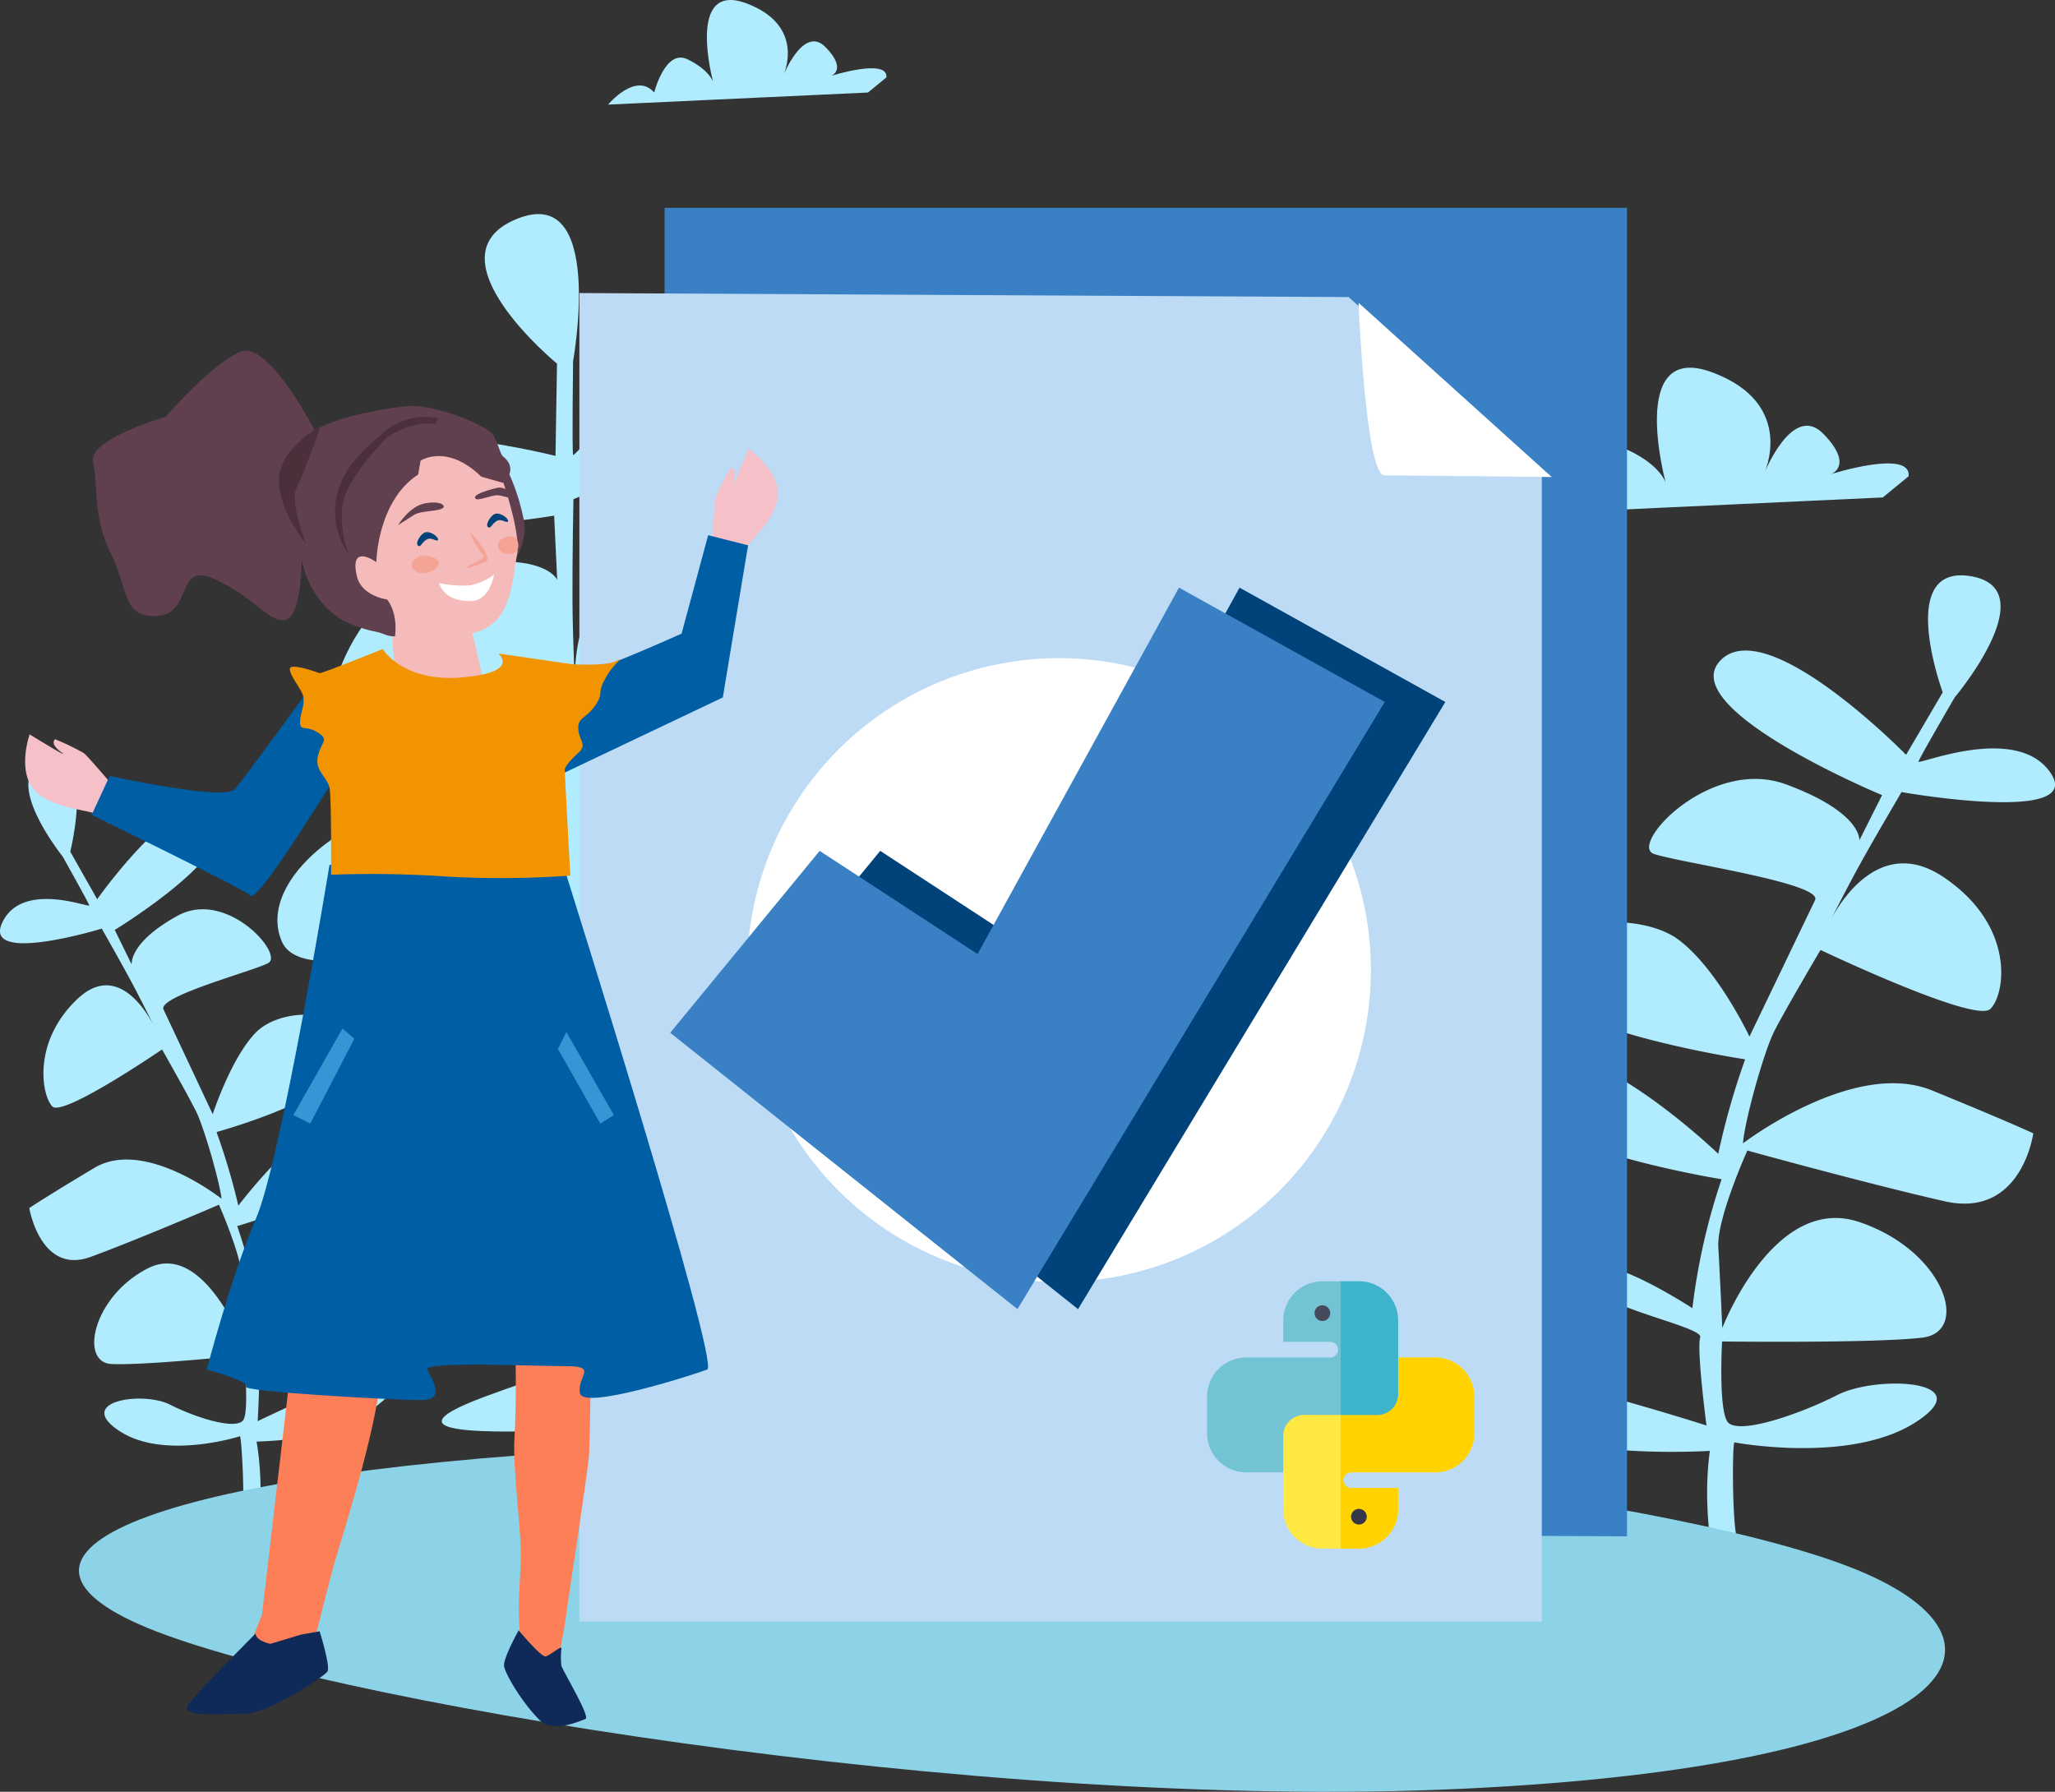
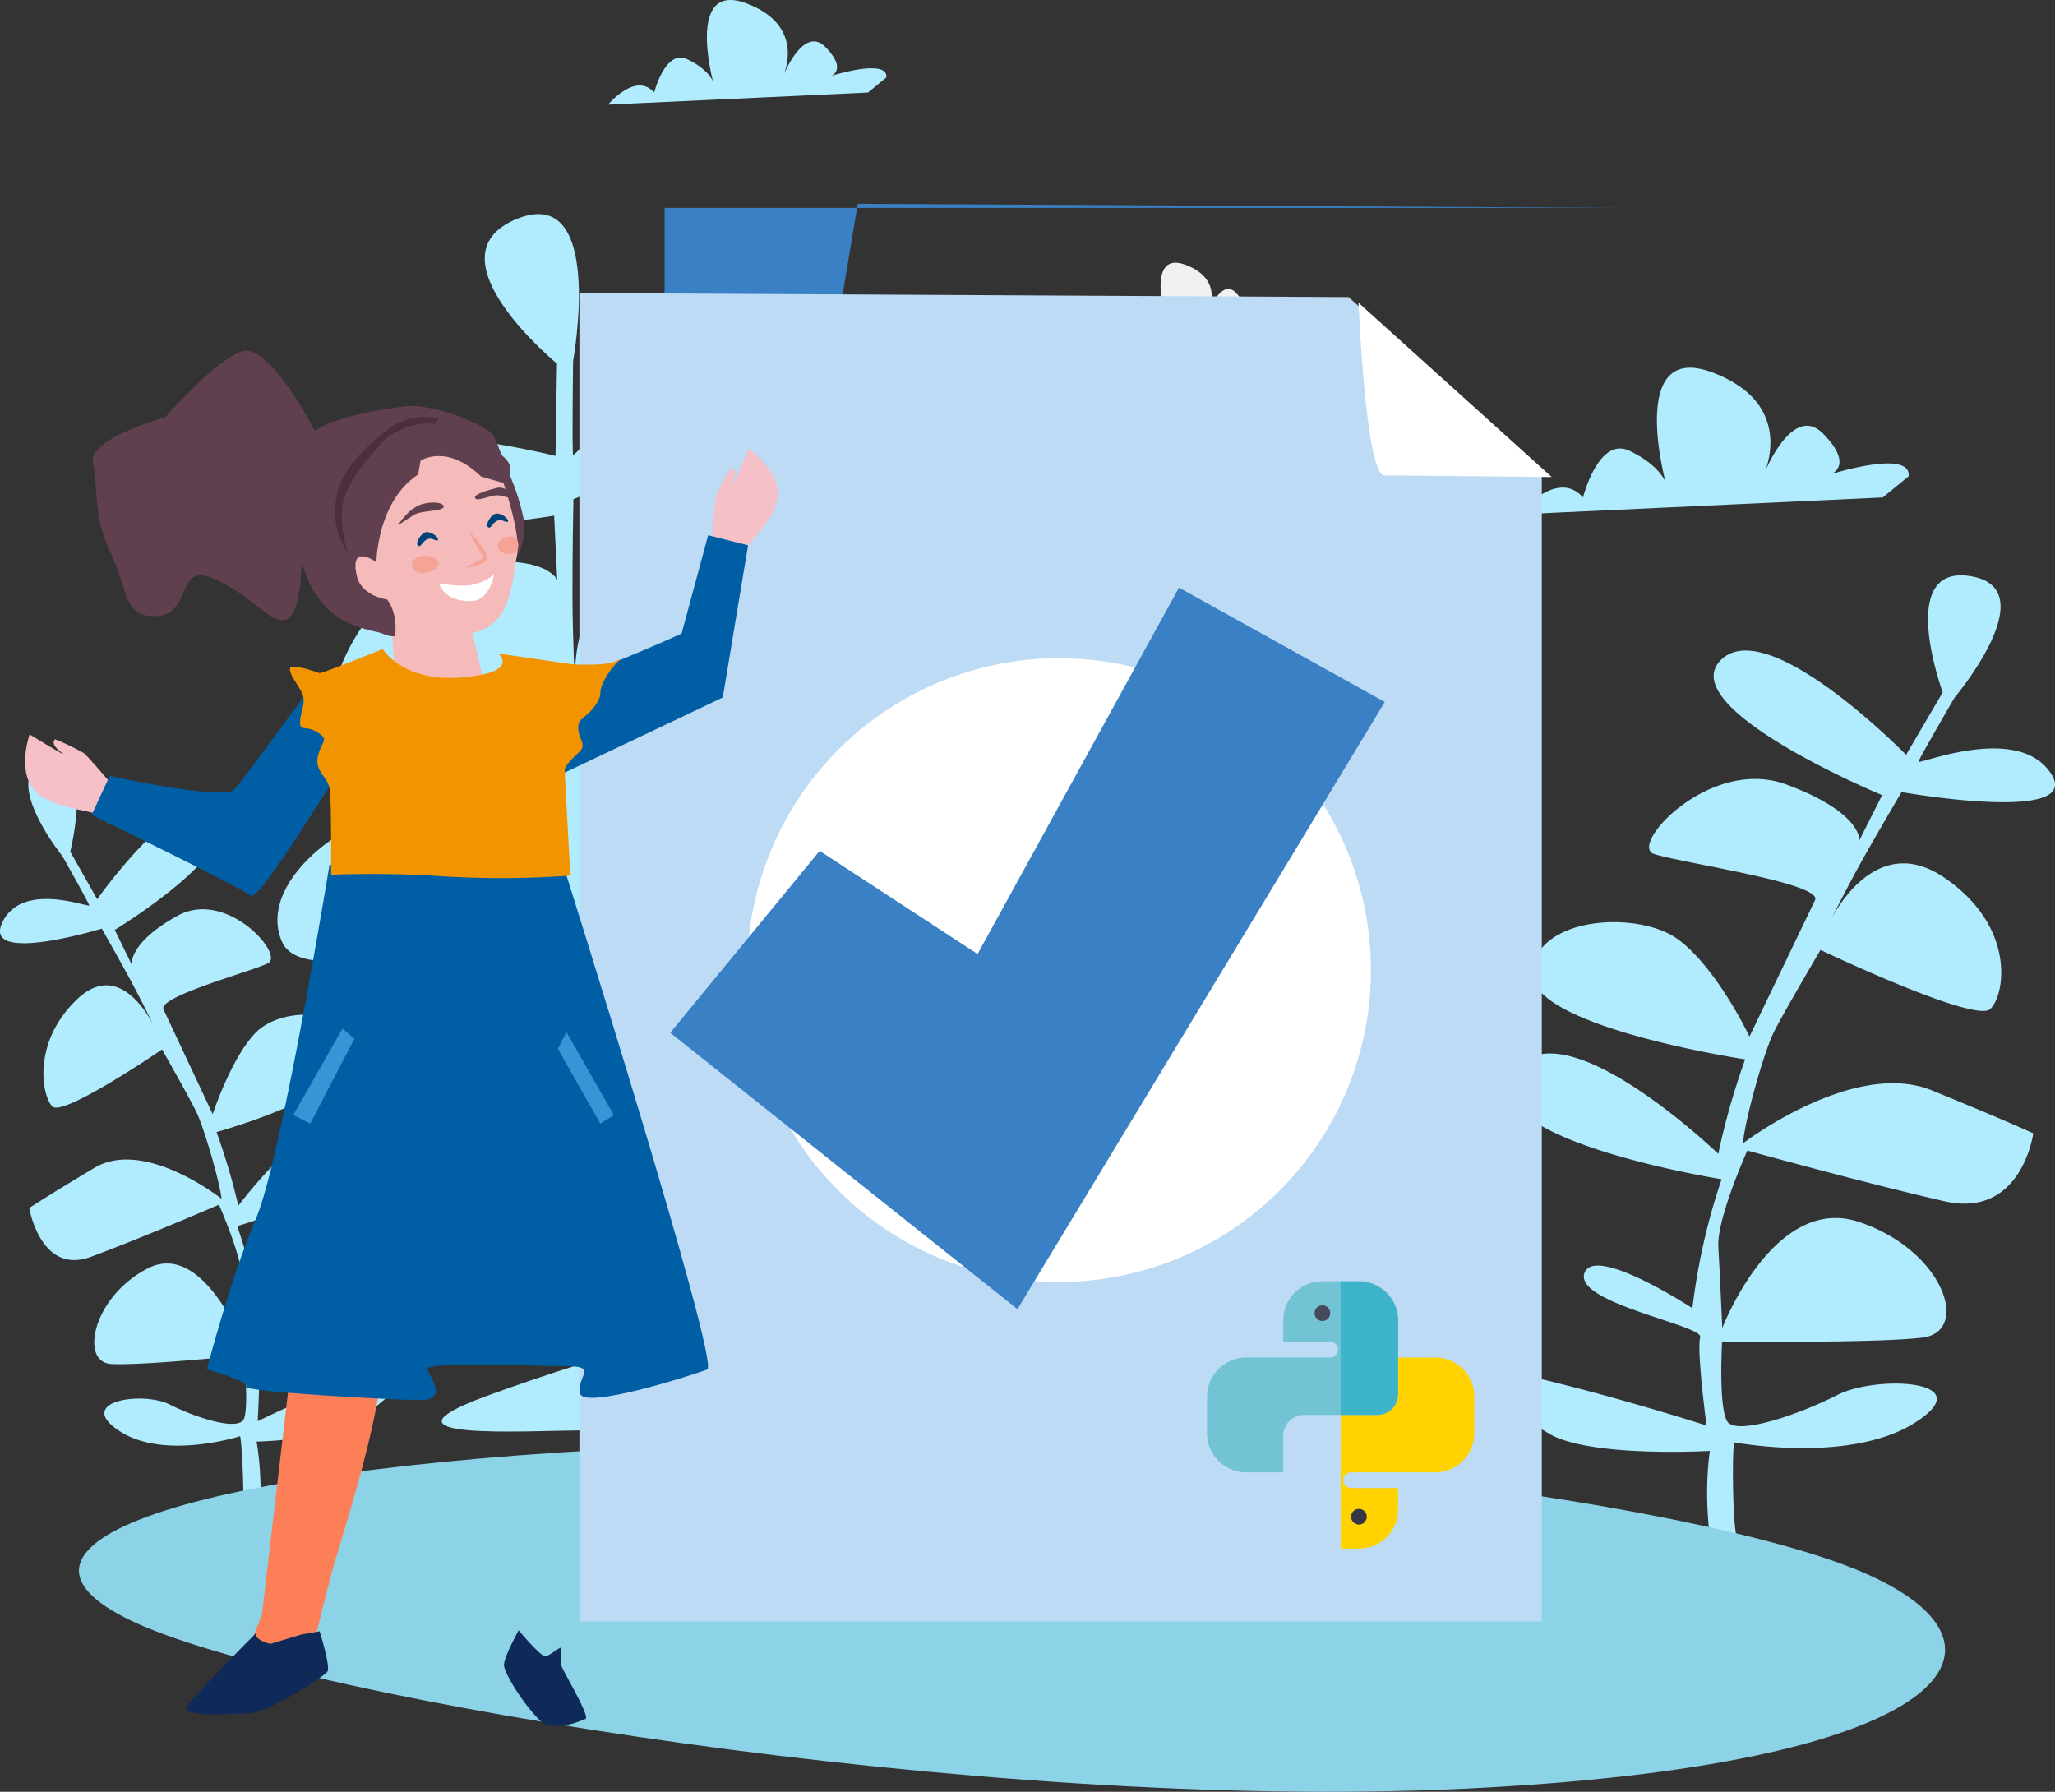
<svg xmlns="http://www.w3.org/2000/svg" width="452.315" height="394.373" viewBox="0 0 452.315 394.373">
  <rect x="0" y="0" width="452.315" height="394.373" fill="#333333" stroke="none" />
  <g id="Group_449" data-name="Group 449" transform="translate(-1193.119 -258.978)">
    <g id="Group_434" data-name="Group 434" transform="translate(1193.119 258.978)">
      <path id="Path_2898" data-name="Path 2898" d="M1935.623,913.178l-7.043-1.7s-6.407-19.775-4.4-40.939c0,0-27.509,5.893-36.837.793s-35.027-17-12.532-14.987,48.45,7.706,48.45,7.706-2.756-19.463-1.976-22.693-28.692-4.646-26.743-12.721,24.781,5.411,24.781,5.411a197.821,197.821,0,0,1,5.837-34.479s-57.9-2.011-47.68-21.192,46.761,14.7,46.761,14.7a229.941,229.941,0,0,1,5.52-25.441s-50.009-1.247-48.979-15.809,23.911-19.293,32.979-13.117,16.841,22.863,16.841,22.863l14.05-37.624c1.756-4.7-31.039-5.213-36.909-6.629s12.168-27.255,29.646-22.466,16.963,12.069,16.963,12.069l4.879-12.494s-47.8-15.525-37.581-29.578,42.787,18.3,42.787,18.3l7.939-17.452s-11.569-31.844,5.645-31.107-2.9,32.031-2.9,32.031-7.544,16.7-7.82,17.846,22.267-13.419,30.175-1.308-33.839,9.821-33.839,9.821-5.26,11.483-8.572,19.141-7.175,17.6-7.175,17.6,9.118-26.258,25.828-16.05,14.806,28.408,11.43,32.694S1946.2,736.7,1946.2,736.7s-7.744,16.924-10.013,22.686-6.216,24.542-6.4,30.137c0,0,24.652-25.731,42.6-20.056s23.3,7.771,23.3,7.771-2.085,22.586-19.756,20.6-45.1-6.59-45.1-6.59-6.559,18.687-6,26.071,1.4,20.877,1.4,20.877,10.907-36.7,30.439-32.12,26.065,24.816,15.067,27.934-45.472,7.684-45.472,7.684-.43,16.944,1.632,20.529,16.021-3.919,24.927-10.495,32.534-8.659,17.95,4.466-41.074,11.3-41.074,11.3c-.43.568-.14,15.135.68,22.045S1935.623,913.178,1935.623,913.178Z" transform="translate(-1679.305 -530.444)" fill="#f0eff2" />
      <path id="Path_2899" data-name="Path 2899" d="M1555.5,710.6l-8.758,2.051s-16.95-15.063-25.127-35.748c0,0-28.032,19.65-41.035,19.722s-47.767,2.266-21.478-7.46,58.283-17.814,58.283-17.814-12.69-16.655-13.4-20.056-34.556,10.472-36.343,1.97,30.534-7.746,30.534-7.746-7.462-17.285-10.426-35.029c0,0-66.1,27.972-64.062,4.893s59.832-10.444,59.832-10.444-4.558-14.4-6.33-26.471c0,0-56.853,24.616-62.87,10.562s17.383-30.241,30.624-29.179,30.206,12.553,30.206,12.553-2.4-36.909-2.74-42.181-37.475,11.156-44.774,12.866.254-31.582,22.268-36.143,25.023,2.466,25.023,2.466l-.67-14.117s-61.411,10.22-56.838-8.1,57.136-5.055,57.136-5.055l.328-20.3s-28.7-23.611-8.981-31.8,12.522,31.241,12.522,31.241-.253,19.4,0,20.6,18.428-23.938,33.289-16.767-33.215,26.561-33.215,26.561-.256,13.375-.208,22.194.6,20.041.6,20.041-2.685-29.085,21.137-28.217,30.649,18.751,28.964,24.472-48.557,11.092-48.557,11.092-.369,19.709-.081,26.229,5.1,26,7.658,31.284c0,0,15.044-36.6,38.027-40.582s30.032-4.791,30.032-4.791,8.785,22.049-12.064,29.315-53.966,17.124-53.966,17.124,1.832,20.735,6.1,27.3,11.863,18.666,11.863,18.666-5.819-39.7,18.4-45.517,41.54,9.612,30.708,18.176-47.35,30.572-47.35,30.572,7.866,15.958,11.951,18.225,16.087-11.9,22.861-22.594,32.32-24.809,22.386-5.1-40.625,31.66-40.625,31.66c-.2.748,7.3,14.128,11.628,20.122S1555.5,710.6,1555.5,710.6Z" transform="translate(-1352.286 -381.801)" fill="#b0ecfe" />
      <path id="Path_2900" data-name="Path 2900" d="M1244.541,1042.408l4.368-2.239s3.038-14.26.685-28.139c0,0,17.7-.34,23.344-5.215s21.286-16.863,7.158-12a317.856,317.856,0,0,0-30.254,12.725s.744-13.481.085-15.525,17.912-7.591,16.265-12.7-15.4,7.494-15.4,7.494a128.752,128.752,0,0,0-5.462-22.21s36.523-10.381,29.074-21.648-28.826,17.154-28.826,17.154a145.865,145.865,0,0,0-4.8-16.2s31.571-8.637,30.172-18.241-16.116-9.207-21.536-3.651-9.48,17.958-9.48,17.958l-10.819-23.038c-1.352-2.88,19.368-8.338,23.008-10.2s-9.1-16.378-19.907-10.441-10.111,10.739-10.111,10.739l-3.728-7.617s29.444-17.868,22.255-25.7-26.127,18.947-26.127,18.947l-5.918-10.464s5.684-23.158-5.167-19.979,3.479,21.026,3.479,21.026,5.63,10.024,5.863,10.747-14.775-5.525-19.156,3.83,21.91,1.307,21.91,1.307,3.917,6.88,6.405,11.5,5.442,10.682,5.442,10.682-7.116-16.185-17.163-6.733-7.908,21.359-5.552,23.706,24.139-12.557,24.139-12.557,5.767,10.141,7.5,13.651,5.192,15.487,5.593,19.211c0,0-16.916-13.409-27.98-6.8s-14.34,8.846-14.34,8.846,2.478,14.82,13.555,10.734S1241.31,959.9,1241.31,959.9s5.109,11.508,5.134,16.546.185,14.218.185,14.218-8.783-22.908-20.9-16.79-15.215,20.707-8.1,21.082,29.16-1.94,29.16-1.94,1.142,11.3.021,14.021-10.336-.129-16.307-3.149-21.026-.732-11.126,5.8,26.564,1.168,26.564,1.168c.3.314.865,10.127.7,14.889S1244.541,1042.408,1244.541,1042.408Z" transform="translate(-1193.119 -694.742)" fill="#b0ecfe" />
      <path id="Path_2901" data-name="Path 2901" d="M2064.725,482.107s3.855-4.638,6.425-1.686c0,0,1.542-6.113,4.626-4.638s3.6,3.162,3.6,3.162-3.855-14.124,4.626-10.962,5.14,10.118,5.14,10.118,2.827-7.167,5.911-4.005.771,4.005.771,4.005,7.967-2.53,7.71.211l-2.57,2.108Z" transform="translate(-1823.06 -409.7)" fill="#f0eff2" />
      <path id="Path_2902" data-name="Path 2902" d="M2414.5,945.83l-6.758-2.309s-5.726-17.491-3.3-35.111c0,0-26.686,1.561-35.57-3.9s-33.413-18.7-11.748-14.209,46.582,12.52,46.582,12.52-2.209-16.775-1.382-19.405-27.583-7.484-25.516-14.059S2400.6,877,2400.6,877a139.845,139.845,0,0,1,6.432-28.386s-55.833-8.884-45.527-23.81,44.79,18.218,44.79,18.218a161.212,161.212,0,0,1,5.916-20.795s-48.236-7.259-46.905-19.426,23.524-13.322,32.133-6.982,15.725,21.394,15.725,21.394l14.43-30.022c1.8-3.753-29.837-8.254-35.468-10.178s12.375-21.5,29.132-15.289,16.092,12.295,16.092,12.295l5-9.943s-45.779-19.041-35.586-29.637,40.871,20.762,40.871,20.762l8.066-13.749s-10.428-28.321,6.168-25.563-3.541,26.683-3.541,26.683-7.668,13.167-7.96,14.1,21.8-8.566,29.153,2.64-32.886,4.092-32.886,4.092-5.342,9.042-8.716,15.1-7.332,13.968-7.332,13.968,9.408-21.038,25.3-10.345,13.632,25.822,10.274,29.022-37.36-13-37.36-13-7.865,13.328-10.189,17.911-6.567,19.949-6.87,24.651c0,0,24.388-18.665,41.582-11.645s22.307,9.453,22.307,9.453-2.535,18.81-19.544,14.943S2412.7,842.3,2412.7,842.3s-6.763,14.963-6.394,21.267.869,17.8.869,17.8,11.375-29.632,30.121-23.341,24.582,24.187,13.9,25.454-44.064.844-44.064.844-.808,14.253,1.1,17.536,15.553-1.32,24.3-5.767,31.6-3.273,17.22,6-39.9,4.44-39.9,4.44c-.428.426-.485,12.761.146,18.7S2414.5,945.83,2414.5,945.83Z" transform="translate(-2028.096 -589.067)" fill="#b0ecfe" />
      <path id="Path_2903" data-name="Path 2903" d="M1380.542,1405.741c-106.458,5.018-148.672,22.422-111.489,38.9s184.733,41.206,291.193,36.188,126.172-30.816,88.989-47.3S1487,1400.723,1380.542,1405.741Z" transform="translate(-1238.415 -1087.118)" fill="#8cd3e8" />
      <path id="Path_2904" data-name="Path 2904" d="M2398.471,583.152s8.533-10.266,14.222-3.733c0,0,3.413-13.533,10.24-10.266s7.965,7,7.965,7-8.533-31.265,10.24-24.265,11.378,22.4,11.378,22.4,6.258-15.866,13.084-8.866,1.707,8.866,1.707,8.866,17.635-5.6,17.067.467l-5.689,4.667Z" transform="translate(-2064.27 -469.936)" fill="#b0ecfe" />
      <path id="Path_2905" data-name="Path 2905" d="M1675.854,282s6.086-7.321,10.143-2.662c0,0,2.434-9.651,7.3-7.321s5.68,4.992,5.68,4.992-6.086-22.3,7.3-17.3,8.114,15.974,8.114,15.974,4.463-11.315,9.331-6.323,1.217,6.323,1.217,6.323,12.577-3.993,12.171.333l-4.057,3.328Z" transform="translate(-1542.009 -258.978)" fill="#b0ecfe" />
    </g>
    <g id="Group_445" data-name="Group 445" transform="translate(1320.646 304.728)">
      <g id="Group_442" data-name="Group 442" transform="translate(0)">
        <g id="Group_435" data-name="Group 435" transform="translate(18.752)">
-           <path id="Path_2906" data-name="Path 2906" d="M1720.7,423.981h211.83v292.4l-169.308-.89L1720.7,677.132Z" transform="translate(-1720.699 -423.981)" fill="#3981c4" />
+           <path id="Path_2906" data-name="Path 2906" d="M1720.7,423.981h211.83l-169.308-.89L1720.7,677.132Z" transform="translate(-1720.699 -423.981)" fill="#3981c4" />
        </g>
        <g id="Group_436" data-name="Group 436" transform="translate(0 18.752)">
          <path id="Path_2907" data-name="Path 2907" d="M1864.9,784.009h-211.83v-292.4l169.308.89,42.522,38.355Z" transform="translate(-1653.067 -491.614)" fill="#bddbf5" />
        </g>
        <g id="Group_437" data-name="Group 437" transform="translate(171.494 20.891)">
          <path id="Path_2908" data-name="Path 2908" d="M2271.587,499.328s1.545,38,5.712,38,36.81.352,36.81.352Z" transform="translate(-2271.587 -499.328)" fill="#fff" />
        </g>
        <g id="Group_439" data-name="Group 439" transform="translate(36.915 99.108)">
          <g id="Group_438" data-name="Group 438">
            <circle id="Ellipse_79" data-name="Ellipse 79" cx="68.653" cy="68.653" r="68.653" fill="#fff" />
          </g>
        </g>
        <g id="Group_441" data-name="Group 441" transform="translate(33.321 83.587)">
          <g id="Group_440" data-name="Group 440">
-             <path id="Path_2909" data-name="Path 2909" d="M1849.679,884.254l-76.434-60.825,32.891-40.041,34.755,22.714,44.332-80.65,45.3,25.168Z" transform="translate(-1773.245 -725.452)" fill="#00437a" />
-           </g>
+             </g>
        </g>
      </g>
      <g id="Group_444" data-name="Group 444" transform="translate(19.993 83.587)">
        <g id="Group_443" data-name="Group 443">
          <path id="Path_2910" data-name="Path 2910" d="M1801.607,884.254l-76.434-60.825,32.891-40.041L1792.82,806.1l44.332-80.65,45.3,25.168Z" transform="translate(-1725.174 -725.452)" fill="#3981c4" />
        </g>
      </g>
    </g>
    <g id="Group_448" data-name="Group 448" transform="translate(1198.65 336.168)">
      <path id="Path_2911" data-name="Path 2911" d="M1757.753,637.813s.679-10.748,1.037-12.1a51.719,51.719,0,0,1,3.267-6.216s1.571-.077.635,3.057,3.239-7.267,3.239-7.267,6.515,4.4,6.48,9.856-6.767,10.934-8.046,13.238-.663,3.04-.663,3.04Z" transform="translate(-1606.732 -593.685)" fill="#f5c0c7" />
      <path id="Path_2912" data-name="Path 2912" d="M1631.6,683.833l8.782,2.227-5.562,33.484-41.272,19.612-9.405-18.709s10.331-4.217,15.845-5,25.759-9.952,25.759-9.952Z" transform="translate(-1481.258 -643.225)" fill="#005ea4" />
      <path id="Path_2913" data-name="Path 2913" d="M1234.034,855.184s-6.94-8.235-8.031-9.108a51.733,51.733,0,0,0-6.325-3.053s-1.309.872,1.308,2.835-6.926-3.915-6.926-3.915-2.617,7.415.654,11.777,11.944,4.764,14.343,5.854,2.342,2.049,2.342,2.049Z" transform="translate(-1213.069 -757.498)" fill="#f5c0c7" />
      <path id="Path_2914" data-name="Path 2914" d="M1313.5,801.611c1.409-1.937,7.661-2.2,7.661-2.2s1.293,17.175-.116,18.937-18.37,29.929-20.132,28.344-35-17.776-35-17.776l3.969-8.568s25.226,5.569,27.515,2.927S1313.5,801.611,1313.5,801.611Z" transform="translate(-1251.266 -726.755)" fill="#005ea4" />
      <g id="Group_447" data-name="Group 447" transform="translate(14.874)">
        <path id="Path_2915" data-name="Path 2915" d="M1554.351,648.413s17.383-10.807,15.1-22.006-7.463-17.113-7.463-17.113l-7.05,4.191Z" transform="translate(-1474.6 -589.353)" fill="#60404e" />
        <g id="Group_446" data-name="Group 446" transform="translate(50.682 15.765)">
          <path id="Path_2916" data-name="Path 2916" d="M1502.7,738.613l1.745,24.9,20.836,1.578s-5.493-26.685-5.779-23.864C1519.444,741.808,1502.7,738.613,1502.7,738.613Z" transform="translate(-1487.952 -698.582)" fill="#f5baba" />
          <path id="Path_2917" data-name="Path 2917" d="M1487.19,601.65c.43,1.323,6.128,16.151,5.031,21.775s-1.083,14.941-9.181,17.03c-12.642,3.261-20.044-4.311-22.055-6S1449.51,617.4,1449.51,617.4l10.981-23.164,11.091,1.078,9.663,2Z" transform="translate(-1449.51 -594.235)" fill="#f5baba" />
          <path id="Path_2918" data-name="Path 2918" d="M1564.335,681.465c.848.658,5.087,5.709,3.484,6.457s-4.386,1.653-4.208,1.255,4.459-1.9,3.6-2.644S1563.923,681.146,1564.335,681.465Z" transform="translate(-1531.969 -657.268)" fill="#f4a394" />
          <path id="Path_2919" data-name="Path 2919" d="M1519.16,658.955c-.753.954-4.865.631-6.446,1.62s-3.543,2.261-3.543,2.261,2.461-4.128,5.9-4.769S1519.5,658.528,1519.16,658.955Z" transform="translate(-1492.629 -640.227)" fill="#60404e" />
          <path id="Path_2920" data-name="Path 2920" d="M1570.414,648.557c.508.358,3.246-.738,4.485-.824s4.185,1.175,4,.6-1.982-2.683-3.891-2.221S1569.182,647.69,1570.414,648.557Z" transform="translate(-1536.722 -631.682)" fill="#60404e" />
          <path id="Path_2921" data-name="Path 2921" d="M1524.447,684.365c-.722-.534.67-2.679,1.573-2.926,1.35-.369,3.256,1.306,2.759,1.737-.325.282-1.323-.627-2.176-.28C1525.282,683.433,1525.115,684.858,1524.447,684.365Z" transform="translate(-1503.525 -657.223)" fill="#00437a" />
          <path id="Path_2922" data-name="Path 2922" d="M1580.027,669.661c-.722-.533.67-2.679,1.573-2.926,1.35-.369,3.256,1.306,2.759,1.737-.325.282-1.323-.627-2.176-.28C1580.862,668.729,1580.694,670.154,1580.027,669.661Z" transform="translate(-1543.695 -646.596)" fill="#00437a" />
          <path id="Path_2923" data-name="Path 2923" d="M1553.811,715.172a12.957,12.957,0,0,1-5.344,2.356,24.862,24.862,0,0,1-6.74-.515s.8,4.115,7.087,3.96C1552.93,720.871,1553.811,715.172,1553.811,715.172Z" transform="translate(-1516.159 -681.641)" fill="#fff" />
        </g>
        <path id="Path_2924" data-name="Path 2924" d="M1329.148,583.919s.164-13.393,9.2-19.29l.53-3.047s5.76-3.869,13.352,3.512l4.849,1.368s3.542-2.939-.066-5.84c-.711-.571-1.5-4.492-2.761-5.378-5.15-3.613-14.069-5.821-17.393-5.7-4.138.146-16.969,2.353-21.242,5.452,0,0-10.1-19.723-16.234-17.435s-16.624,14.373-16.624,14.373-17.2,4.911-15.98,10.047-.144,11.719,3.892,19.943,2.581,14.411,10.369,13.817,3.793-12.166,12.7-8.019,11.9,9.7,15.453,8.857,3.512-13.352,3.512-13.352,1.19,8.933,9.177,13.545a28.9,28.9,0,0,0,7.265,2.478c1.41.241,2.462,1.1,4.106.965,0,0,.791-4.786-1.747-8.091,0,0-5.588-.687-6.635-5.1C1323.1,579.511,1329.148,583.919,1329.148,583.919Z" transform="translate(-1266.715 -537.374)" fill="#60404e" />
-         <path id="Path_2925" data-name="Path 2925" d="M1423.735,596.963s-9.666,5.293-9.23,12.479,6.021,13.511,6.021,13.511-3.768-9.087-2.112-12.34S1423.735,596.963,1423.735,596.963Z" transform="translate(-1373.518 -580.441)" fill="#4b2f3b" />
      </g>
-       <path id="Path_2926" data-name="Path 2926" d="M1598.681,1246.627c.373,3.734,1.658,26.638.795,40.88-.459,7.579,1.751,21.671,1.378,28.018s-1.8,23.327,4.175,21.833c2.2-.549,2.526,2.451,3.4.444,1.51-3.451,2.57-12.392,2.57-12.392s4.481-29.5,4.854-33.6.747-47.419.747-47.419Z" transform="translate(-1491.765 -1048.358)" fill="#fc7f57" />
      <path id="Path_2927" data-name="Path 2927" d="M1393.216,1261.961c.187.934-.373,17.735-.373,17.735l-6.616,56.586-5.705,14.357,17.188-8.386s3.563-14.311,4.364-16.995c2.926-9.808,10-32.121,10.373-43.135s-2.054-24.27-2.054-24.27Z" transform="translate(-1334.093 -1058.091)" fill="#fc7f57" />
      <path id="Path_2928" data-name="Path 2928" d="M1596.461,1553.144s4.976,6.013,5.971,5.741,3.445-2.38,3.445-1.837a17.5,17.5,0,0,0-.022,3.824c.271,1.176,6.48,11.341,5.3,11.793s-7.169,3.165-10.1.23c-3.9-3.9-7.627-10.223-7.808-11.942S1596.461,1553.144,1596.461,1553.144Z" transform="translate(-1487.831 -1271.507)" fill="#0f2a58" />
      <path id="Path_2929" data-name="Path 2929" d="M1356.624,1554.4c-.091,1.629,3.215,2.3,3.215,2.3l6.779-2.043,4.072-.724s2.443,7.781,1.719,8.867-13.119,9.229-17.734,9.229-15.291,1.086-12.848-2.081S1356.624,1554.4,1356.624,1554.4Z" transform="translate(-1305.868 -1272.076)" fill="#0f2a58" />
      <path id="Path_2930" data-name="Path 2930" d="M1462.25,620.315a21.808,21.808,0,0,1-1.457-11.168c.9-6.046,9.846-14.809,9.846-14.809s5.536-3.844,10.594-2.857l.616-1.189s-5.97-2.091-12.172,3.131-10.094,9.683-10.512,16.187A16.155,16.155,0,0,0,1462.25,620.315Z" transform="translate(-1390.906 -575.321)" fill="#4b2f3b" />
      <path id="Path_2931" data-name="Path 2931" d="M1428.594,931.28l7.568,5.406s34.235,108.508,31.248,109.628-27.257,8.961-28,5.227,4.107-5.974-2.987-5.974-31.364-1.12-30.617.747,4.481,6.721-1.494,6.721-39.578-1.867-38.458-2.987-8.588-3.734-8.588-3.734,5.227-20.163,10.828-33.231,16.178-77.839,16.178-77.839Z" transform="translate(-1317.282 -822.064)" fill="#005ea4" />
      <path id="Path_2932" data-name="Path 2932" d="M1636.021,1081.916l1.867-3.734,10.455,18.3-2.987,1.867Z" transform="translate(-1518.752 -928.235)" fill="#3696d5" />
      <path id="Path_2933" data-name="Path 2933" d="M1436.77,1075.489l-10.828,19.042,3.734,1.867,9.708-18.669Z" transform="translate(-1366.92 -926.289)" fill="#3696d5" />
      <path id="Path_2934" data-name="Path 2934" d="M1429.782,779.524c.747,0,13.9-5.309,13.9-5.309s4.4,7.362,17.467,6.242,7.954-5.264,7.954-5.264l16.214,2.353s7.2.485,9.623-.635-.187,0-2.24,3.734-.187,2.987-2.24,5.974-3.921,2.614-3.734,5.227,2.054,3.36,0,5.228-2.987,3.174-2.987,3.734,1.229,23.27,1.229,23.27a213.3,213.3,0,0,1-27.63.187,237.815,237.815,0,0,0-25.017-.373s.078-15.989-.3-18.789-3.36-3.921-2.614-7.281,2.614-3.547,0-5.227-3.921-.187-3.921-2.24,1.307-4.294.56-6.161-2.8-4.107-2.8-5.6S1429.782,779.524,1429.782,779.524Z" transform="translate(-1364.973 -708.548)" fill="#f29400" />
      <path id="Path_2935" data-name="Path 2935" d="M1526.009,701.717c.1,1.056-1.728,2.17-3.151,2.3s-2.658-.613-2.757-1.67.973-2.022,2.4-2.156S1525.91,700.661,1526.009,701.717Z" transform="translate(-1434.968 -655.038)" fill="#f4a394" />
      <path id="Path_2936" data-name="Path 2936" d="M1592.785,686.4a1.839,1.839,0,0,1-1.721,2.248c-1.423.134-2.657-.613-2.757-1.67s.973-2.022,2.4-2.156S1592.685,685.341,1592.785,686.4Z" transform="translate(-1484.263 -643.926)" fill="#f4a394" />
    </g>
-     <path id="Path_2937" data-name="Path 2937" d="M2003.784,630.194h-10.456v10.341H1968.05v12.639a2.3,2.3,0,0,0,2.3,2.3v8.158a8.617,8.617,0,0,0,8.617,8.617h8.043a8.617,8.617,0,0,0,8.617-8.617v-4.711h-10.292a1.756,1.756,0,0,1-1.771-1.64,1.724,1.724,0,0,1,1.722-1.807h18.5a8.617,8.617,0,0,0,8.617-8.618v-8.043A8.617,8.617,0,0,0,2003.784,630.194Z" transform="translate(-494.783 -72.428)" fill="#ffe842" />
    <path id="Path_2938" data-name="Path 2938" d="M2042.72,630.194h-10.456v10.341h-10.341v31.712h4.022a8.617,8.617,0,0,0,8.617-8.617v-4.711H2024.27a1.756,1.756,0,0,1-1.771-1.64,1.724,1.724,0,0,1,1.722-1.807h18.5a8.617,8.617,0,0,0,8.617-8.618v-8.043A8.617,8.617,0,0,0,2042.72,630.194Z" transform="translate(-533.719 -72.428)" fill="#ffd200" />
    <path id="Path_2939" data-name="Path 2939" d="M1937.207,599.105h16.086a4.6,4.6,0,0,0,4.6-4.6v-16.2a8.627,8.627,0,0,0-8.617-8.617h-8.043a8.627,8.627,0,0,0-8.617,8.617v4.711h10.341a1.723,1.723,0,1,1,0,3.447h-18.5a8.627,8.627,0,0,0-8.617,8.617v8.043a8.627,8.627,0,0,0,8.617,8.618h8.158V603.7A4.6,4.6,0,0,1,1937.207,599.105Z" transform="translate(-457.046 -28.7)" fill="#72c4d5" />
    <path id="Path_2940" data-name="Path 2940" d="M2025.944,569.691h-4.022v29.414h8.043a4.6,4.6,0,0,0,4.6-4.6v-16.2A8.627,8.627,0,0,0,2025.944,569.691Z" transform="translate(-533.719 -28.7)" fill="#3eb4cb" />
    <path id="Path_2941" data-name="Path 2941" d="M2004.65,590.477a1.724,1.724,0,1,1-1.724-1.723A1.724,1.724,0,0,1,2004.65,590.477Z" transform="translate(-518.743 -42.478)" fill="#47495c" />
    <path id="Path_2942" data-name="Path 2942" d="M2033.658,752.094a1.723,1.723,0,1,1-1.723-1.724A1.723,1.723,0,0,1,2033.658,752.094Z" transform="translate(-539.709 -159.284)" fill="#353749" />
  </g>
</svg>